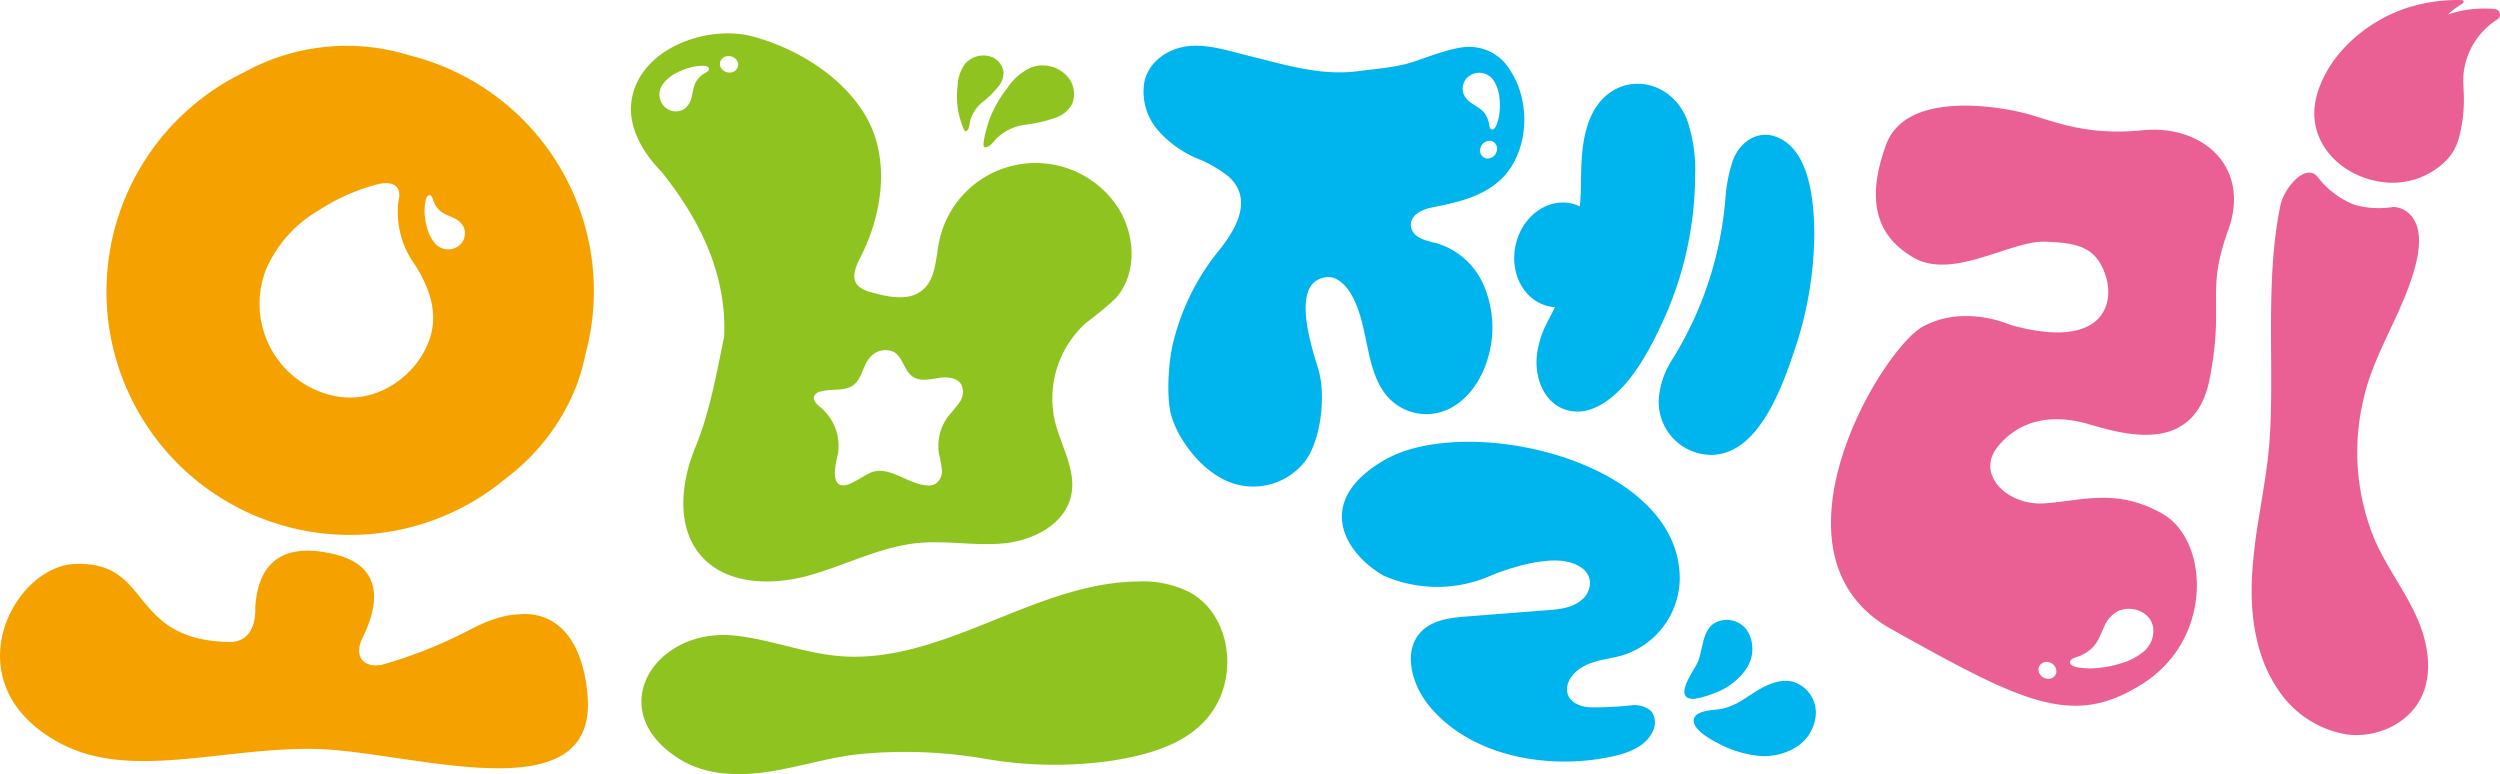
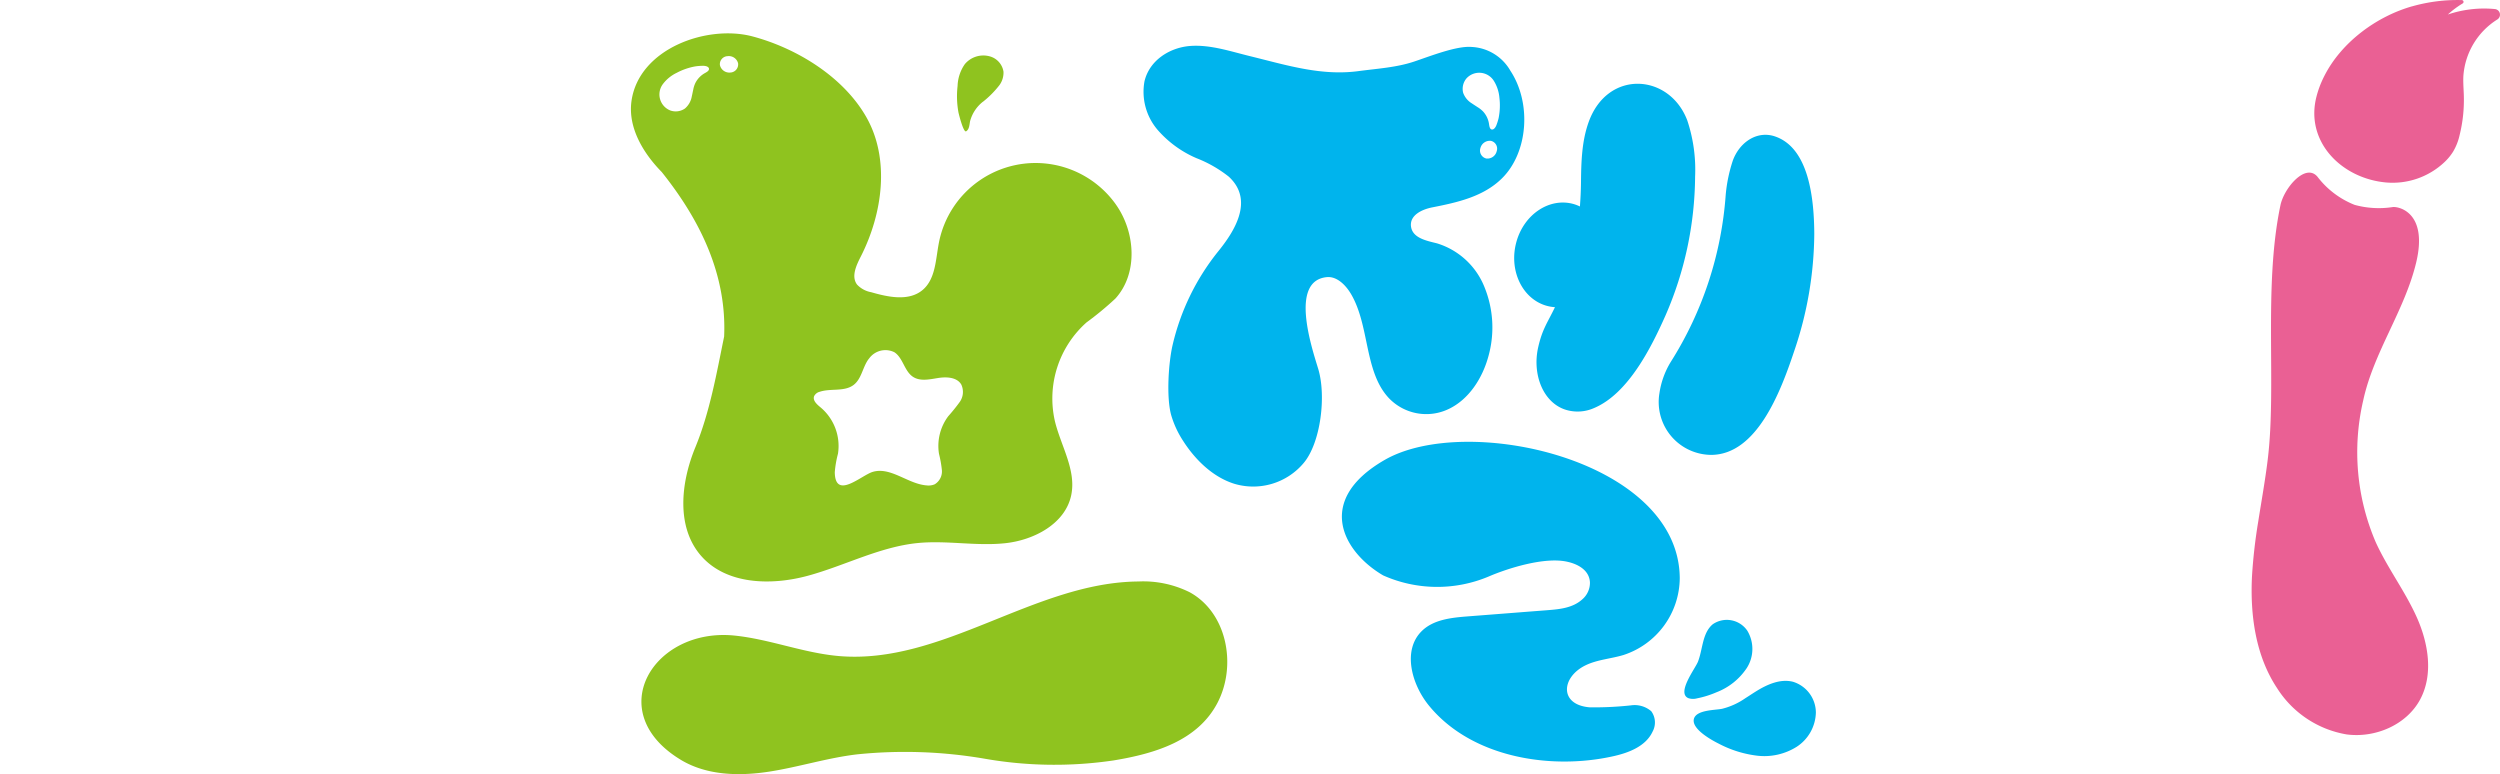
<svg xmlns="http://www.w3.org/2000/svg" width="398.517" height="123.4" viewBox="0 0 398.517 123.4">
  <g id="bi-jelly" transform="translate(-123.058 -148.152)">
    <g id="jelly" transform="translate(-8563.532 -244.447)">
      <path id="패스_17431" data-name="패스 17431" d="M8887.239,485.369a4.064,4.064,0,0,0-3.232-.929,54.142,54.142,0,0,1-6.59.312c-4.889-.413-4.531-4.845-.582-6.728,1.884-.892,4.026-1.015,6.016-1.621a12.992,12.992,0,0,0,8.938-12.251c-.124-18.828-33.938-26.371-47.03-18.841-11.213,6.452-6.651,14.665-.256,18.408a21.156,21.156,0,0,0,16.888.156c2.928-1.257,8.793-3.139,12.437-2.335,1.72.369,3.558,1.347,3.645,3.313a3.476,3.476,0,0,1-1.206,2.676c-1.546,1.4-3.631,1.587-5.616,1.744-4.226.324-8.448.66-12.673.984-2.616.206-5.459.506-7.319,2.345-3.107,3.059-1.625,8.483,1.153,11.881,6.782,8.283,19.349,10.264,29.22,8.1,2.56-.548,5.331-1.591,6.429-3.963a3.029,3.029,0,0,0-.219-3.251" transform="translate(62.565 20.599)" fill="#00b4ed" />
      <path id="패스_17432" data-name="패스 17432" d="M8872.185,409.238a8.955,8.955,0,0,1-.388,1.24c-.141.314-.388.66-.69.628-.336-.034-.407-.5-.457-.834a3.746,3.746,0,0,0-.957-2.044,4.389,4.389,0,0,0-.873-.687c-.3-.2-.61-.392-.909-.6a3.243,3.243,0,0,1-1.393-1.7,2.584,2.584,0,0,1,.526-2.277,2.748,2.748,0,0,1,4.379.4,6.054,6.054,0,0,1,.877,2.678,10.136,10.136,0,0,1-.115,3.183m-2.914,4.837a1.544,1.544,0,0,1,1.688-1.146,1.271,1.271,0,0,1,.909,1.648,1.521,1.521,0,0,1-1.662,1.163,1.3,1.3,0,0,1-.936-1.665m4.737-12.4a7.527,7.527,0,0,0-6.182-3.719c-2.373-.188-6.592,1.484-9.066,2.314-2.835.96-5.9,1.136-8.871,1.532-5.918.8-11.306-.888-17.217-2.346-3.183-.773-6.39-1.883-9.609-1.658s-6.54,2.218-7.345,5.666a9.334,9.334,0,0,0,2.053,7.658,17.2,17.2,0,0,0,6.255,4.571,19.94,19.94,0,0,1,5.128,2.936c4.143,3.8.827,8.845-1.763,12.02a37.3,37.3,0,0,0-7.181,14.805c-.658,2.817-1.02,8.343-.231,11.187a15.289,15.289,0,0,0,1.9,4.106c2.019,3.159,4.863,5.82,8.179,6.849a10.5,10.5,0,0,0,11.041-3.317c2.706-3.211,3.629-10.685,2.316-15.012-1-3.314-4.651-14.113,1.434-14.622,1.546-.116,2.938,1.237,3.8,2.7,2.975,5.056,2.089,12.3,5.965,16.518a8.248,8.248,0,0,0,9.634,1.792c3.111-1.49,5.312-4.762,6.3-8.386a17.036,17.036,0,0,0-.6-10.961,11.888,11.888,0,0,0-7.606-7.046c-1.676-.418-3.915-.84-4.138-2.718-.2-1.822,1.823-2.708,3.417-3.019,3.958-.78,8.1-1.686,11.063-4.6,4.194-4.107,4.8-12.041,1.318-17.249" transform="translate(53.306 2.139)" fill="#00b4ed" />
      <path id="패스_17433" data-name="패스 17433" d="M8873.759,449.078a8.427,8.427,0,0,0,8.319,9.748c7.188-.088,10.963-9.911,13.153-16.476a58.93,58.93,0,0,0,3.225-18.736c-.03-5.671-.852-13.752-6.3-15.566a4.707,4.707,0,0,0-.945-.213c-2.426-.287-4.722,1.381-5.725,4.03a24.11,24.11,0,0,0-1.154,5.566,57.39,57.39,0,0,1-8.76,26.582,13.249,13.249,0,0,0-1.812,5.066" transform="translate(77.343 6.285)" fill="#00b4ed" />
      <path id="패스_17434" data-name="패스 17434" d="M8880.672,463.619c-1.248,1.436-1.236,3.706-1.941,5.548-.415,1.081-3.448,4.977-1.559,5.819a2.347,2.347,0,0,0,1.393.042,15.218,15.218,0,0,0,3.1-.967,10.176,10.176,0,0,0,4.836-3.861,5.642,5.642,0,0,0,.092-5.953,3.952,3.952,0,0,0-5.5-1.039,3.509,3.509,0,0,0-.424.411" transform="translate(78.533 28.895)" fill="#00b4ed" />
      <path id="패스_17435" data-name="패스 17435" d="M8885.792,472.187a11.183,11.183,0,0,1-3.659,1.654c-1.106.229-4.15.151-4.5,1.642-.367,1.6,2.864,3.364,3.923,3.891a17.671,17.671,0,0,0,6.208,1.946,9.684,9.684,0,0,0,6.258-1.42,6.7,6.7,0,0,0,3.063-5.481,5.164,5.164,0,0,0-3.637-4.883c-2-.513-4.084.4-5.842,1.487-.606.377-1.208.78-1.817,1.165" transform="translate(78.968 31.745)" fill="#00b4ed" />
      <path id="패스_17436" data-name="패스 17436" d="M8886.2,416.914a24.889,24.889,0,0,0-1.247-9.03c-2.836-7.464-12.629-8.16-15.691.188-1.131,3.083-1.218,6.451-1.25,9.721-.012,1.251-.076,2.529-.172,3.813a6.58,6.58,0,0,0-.926-.365c-3.847-1.141-7.967,1.555-9.2,6.02s.886,9.009,4.732,10.15a6.354,6.354,0,0,0,1.418.247c-1.233,2.548-2.017,3.5-2.674,6.386-1,4.4.841,8.96,4.532,10.011a6.457,6.457,0,0,0,4.39-.324c5.434-2.3,9.106-9.645,11.39-14.793a56.315,56.315,0,0,0,4.7-22.025" transform="translate(70.599 3.906)" fill="#00b4ed" />
-       <path id="패스_17437" data-name="패스 17437" d="M8926.176,494.253a1.3,1.3,0,0,1,1.609-1.029,1.543,1.543,0,0,1,1.239,1.621,1.272,1.272,0,0,1-1.594,1,1.522,1.522,0,0,1-1.255-1.594m5.029-.985c-.041-.481.646-.721,1.146-.889a5.977,5.977,0,0,0,2.845-1.953A6.13,6.13,0,0,0,8936,489c.226-.482.427-.971.652-1.453a4.933,4.933,0,0,1,2.189-2.459,4.3,4.3,0,0,1,3.627.062c2.755,1.331,2.416,4.579.625,6.256a9.844,9.844,0,0,1-3.84,2.027,16.976,16.976,0,0,1-4.89.79,14.5,14.5,0,0,1-2-.171c-.521-.1-1.117-.346-1.156-.781m11.518-84.828c-9.669.977-14.831-1.828-19.423-2.889s-18.39-3.177-21.436,5.217-1.9,14.294,4.351,17.952,15.473-2.691,20.943-2.519,8.26.933,9.732,5.481-.55,11.849-15.152,7.8c0,0-7.324-3.37-13.985.244s-26.274,36.37-5.079,48.213,29.023,15.827,40.2,8.659,10.473-22.728,3.136-26.979-13.017-2.081-18.93-1.707-10.956-4.653-7.423-9.019,8.787-5.273,14.467-3.62,16.97,5.053,19.344-7.28-.687-13.625,2.945-23.645-4.021-16.88-13.688-15.905" transform="translate(85.367 4.924)" fill="#ea6094" />
      <path id="패스_17438" data-name="패스 17438" d="M8955.7,501.626a16.331,16.331,0,0,1-11.125-7.409c-3.433-5.187-4.3-11.693-3.976-17.9a84.685,84.685,0,0,1,.986-8.606c.515-3.29,1.109-6.572,1.513-9.877,1.451-11.858-.719-27.445,2.03-40.566.58-2.762,4-6.777,5.894-4.553a13.855,13.855,0,0,0,5.928,4.492,14.523,14.523,0,0,0,6.077.352c.95-.117,5.684.849,3.718,8.926-1.86,7.649-6.786,14.257-8.43,21.933A36.354,36.354,0,0,0,8960.326,471c1.882,4.127,4.67,7.794,6.526,11.932s2.688,9.121.547,13.119c-2.171,4.051-7.145,6.168-11.7,5.574" transform="translate(104.98 8.048)" fill="#ea6094" />
      <path id="패스_17439" data-name="패스 17439" d="M8963.232,393.6a26.479,26.479,0,0,1,7.871-.988.288.288,0,0,1,.145.537,14.607,14.607,0,0,0-2.36,1.764,17.978,17.978,0,0,1,7.519-.868.9.9,0,0,1,.368,1.658,11.589,11.589,0,0,0-5.411,9.027c-.039.767.006,1.539.039,2.307.017.314.03.629.036.94a23.239,23.239,0,0,1-.671,6.14,8.9,8.9,0,0,1-1.057,2.68,8.379,8.379,0,0,1-1.338,1.625,12.039,12.039,0,0,1-9.4,3.258c-7.1-.677-12.839-6.537-11.037-13.637a15.735,15.735,0,0,1,1.247-3.3c2.733-5.427,8.363-9.539,14.045-11.148" transform="translate(107.905)" fill="#ea6094" />
      <path id="패스_17440" data-name="패스 17440" d="M8790.353,470.062c-5.648-.5-11.013-2.7-16.642-3.266-12.928-1.271-21.149,12.26-8.41,19.868,4.1,2.44,9.227,2.563,13.953,1.835s9.332-2.212,14.1-2.766a74.953,74.953,0,0,1,20.406.718,64.385,64.385,0,0,0,20.417.257c6.759-1.107,13.441-3.2,16.569-9.159s1.559-14.39-4.424-17.656a16.592,16.592,0,0,0-8.181-1.712c-16.578.134-31.285,13.335-47.79,11.881" transform="translate(29.906 27.111)" fill="#8fc31f" />
      <path id="패스_17441" data-name="패스 17441" d="M8810.163,455.119a28.637,28.637,0,0,1-1.829,2.271,7.9,7.9,0,0,0-1.478,5.991,18.317,18.317,0,0,1,.463,2.619,2.4,2.4,0,0,1-1.142,2.24,2.467,2.467,0,0,1-1.26.182c-3.016-.212-5.754-3.026-8.648-2.15-1.812.553-5.965,4.516-6.026.048a16.789,16.789,0,0,1,.512-2.96,8.028,8.028,0,0,0-2.769-7.369c-.575-.473-1.306-1.108-1.029-1.808a1.364,1.364,0,0,1,.893-.69c1.777-.587,3.949.042,5.427-1.114,1.152-.9,1.375-2.541,2.148-3.788a3.728,3.728,0,0,1,.319-.44,3.207,3.207,0,0,1,3.99-.964c1.4.9,1.592,3.026,2.99,3.932,1.146.746,2.64.394,3.991.18s3.015-.136,3.7,1.052a2.784,2.784,0,0,1-.249,2.766m-35.335-53.982a1.3,1.3,0,0,1-1.219,1.47,1.543,1.543,0,0,1-1.675-1.166,1.273,1.273,0,0,1,1.211-1.442,1.523,1.523,0,0,1,1.683,1.138m-4.647.818c.088.326-.321.561-.617.727a3.728,3.728,0,0,0-1.562,1.627,4.262,4.262,0,0,0-.33,1.06c-.082.353-.147.71-.228,1.063a3.255,3.255,0,0,1-1.086,1.908,2.575,2.575,0,0,1-2.315.322,2.745,2.745,0,0,1-1.19-4.23,5.99,5.99,0,0,1,2.187-1.778,10.053,10.053,0,0,1,3.013-1.033,8.639,8.639,0,0,1,1.294-.085c.346.02.756.126.836.42m64.855,21.666a15.7,15.7,0,0,0-28.193,6.076c-.526,2.677-.515,5.806-2.6,7.569-2.188,1.842-5.464,1.15-8.214.355a4.052,4.052,0,0,1-2.245-1.221c-.962-1.295-.1-3.091.634-4.526,3.456-6.832,4.638-15.488.857-22.148-3.648-6.425-11.065-10.977-18.114-12.868-7.258-1.945-18.136,1.919-19.325,10.278-.6,4.218,1.844,8.3,4.826,11.337,6.319,7.912,10.365,16.558,9.94,26.212-1.225,5.962-2.282,12.059-4.6,17.689s-3.073,12.708.937,17.286,11.153,4.762,17.035,3.155,11.419-4.6,17.479-5.207c4.623-.455,9.3.516,13.919.03s9.584-3.087,10.552-7.631c.856-4.023-1.662-7.9-2.614-11.9a16.227,16.227,0,0,1,5.069-15.676,49.785,49.785,0,0,0,4.591-3.795c3.64-4,3.208-10.6.064-15.015" transform="translate(29.416 1.556)" fill="#8fc31f" />
-       <path id="패스_17442" data-name="패스 17442" d="M8804.27,409.413a8.163,8.163,0,0,0-4.66,2.177c-.548.606-1.07,1.423-1.888,1.435-.718.01.645-4.2.736-4.452a19.779,19.779,0,0,1,2.888-5.052,8.925,8.925,0,0,1,3.886-3.266,5.318,5.318,0,0,1,5.485,1.312,4.175,4.175,0,0,1,.911,4.571,4.673,4.673,0,0,1-2.283,2.045,21.141,21.141,0,0,1-5.075,1.231" transform="translate(45.856 3.049)" fill="#8fc31f" />
      <path id="패스_17443" data-name="패스 17443" d="M8798.648,406.236a5.883,5.883,0,0,0-2.043,3.108c-.108.58-.119,1.279-.62,1.6-.438.28-1.194-2.827-1.232-3.018a14.315,14.315,0,0,1-.138-4.2,6.436,6.436,0,0,1,1.152-3.481,3.844,3.844,0,0,1,3.873-1.273,3.022,3.022,0,0,1,2.293,2.469,3.382,3.382,0,0,1-.628,2.122,15.219,15.219,0,0,1-2.657,2.683" transform="translate(44.62 2.583)" fill="#8fc31f" />
-       <path id="패스_17444" data-name="패스 17444" d="M8755.406,428.973a2.744,2.744,0,0,1-4.385.284,5.96,5.96,0,0,1-1.283-2.509,10.01,10.01,0,0,1-.384-3.162,8.472,8.472,0,0,1,.186-1.283c.091-.332.278-.712.584-.728.338-.02.482.428.582.752a3.737,3.737,0,0,0,1.268,1.869,4.238,4.238,0,0,0,.967.541c.33.154.666.293.993.447a3.242,3.242,0,0,1,1.64,1.457,2.574,2.574,0,0,1-.167,2.332m-8.248,2.728c4.965,7.149,3.973,11.914,1.589,15.687-2.483,3.933-8.439,8.275-15.765,5.634a15.008,15.008,0,0,1-8.852-19.74,20.2,20.2,0,0,1,8.323-9.286,32.1,32.1,0,0,1,8.946-4.04c3.178-.938,4.368.426,3.773,2.611a14.336,14.336,0,0,0,1.984,9.133m27.222-6.96a38.73,38.73,0,0,0-27.428-25.45,33.738,33.738,0,0,0-26.318,2.667A38.8,38.8,0,1,0,8762.32,466.7a34.017,34.017,0,0,0,11.191-14.629,33.542,33.542,0,0,0,1.482-5.162,38.522,38.522,0,0,0-.614-22.169" transform="translate(4.924 2.139)" fill="#f5a200" />
-       <path id="패스_17445" data-name="패스 17445" d="M8780.235,477.617c-.965-10.516-6.327-13.131-10.7-12.783-1.334.107-3.521.1-8.126,2.513a73.167,73.167,0,0,1-13.938,5.546c-2.631.536-4.652-1.069-3.081-4.305s4.846-11.2-4.758-13.381c-8.475-1.928-11.964,1.873-12.358,8.626h0c0,.061.427,5.548-4.243,5.432-16.173-.4-12.025-12.974-24.558-12.438-9.925.424-19.779,19.327-2.214,28.617,11.144,5.892,25.724.6,40.57.864s45.2,10.811,43.408-8.692" transform="translate(0.001 25.676)" fill="#f5a200" />
    </g>
  </g>
</svg>